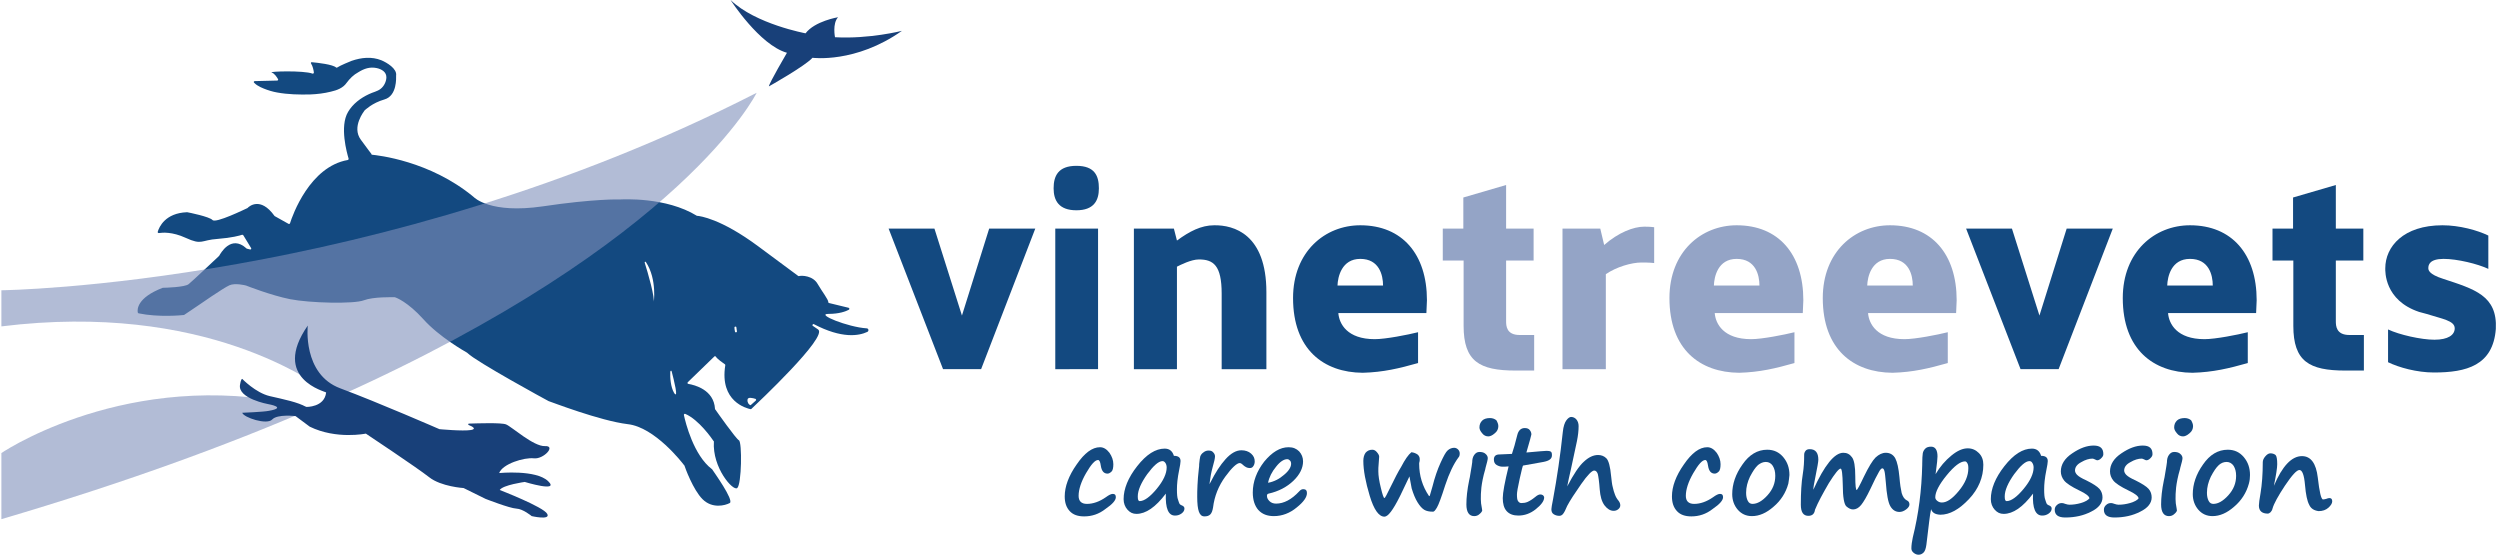
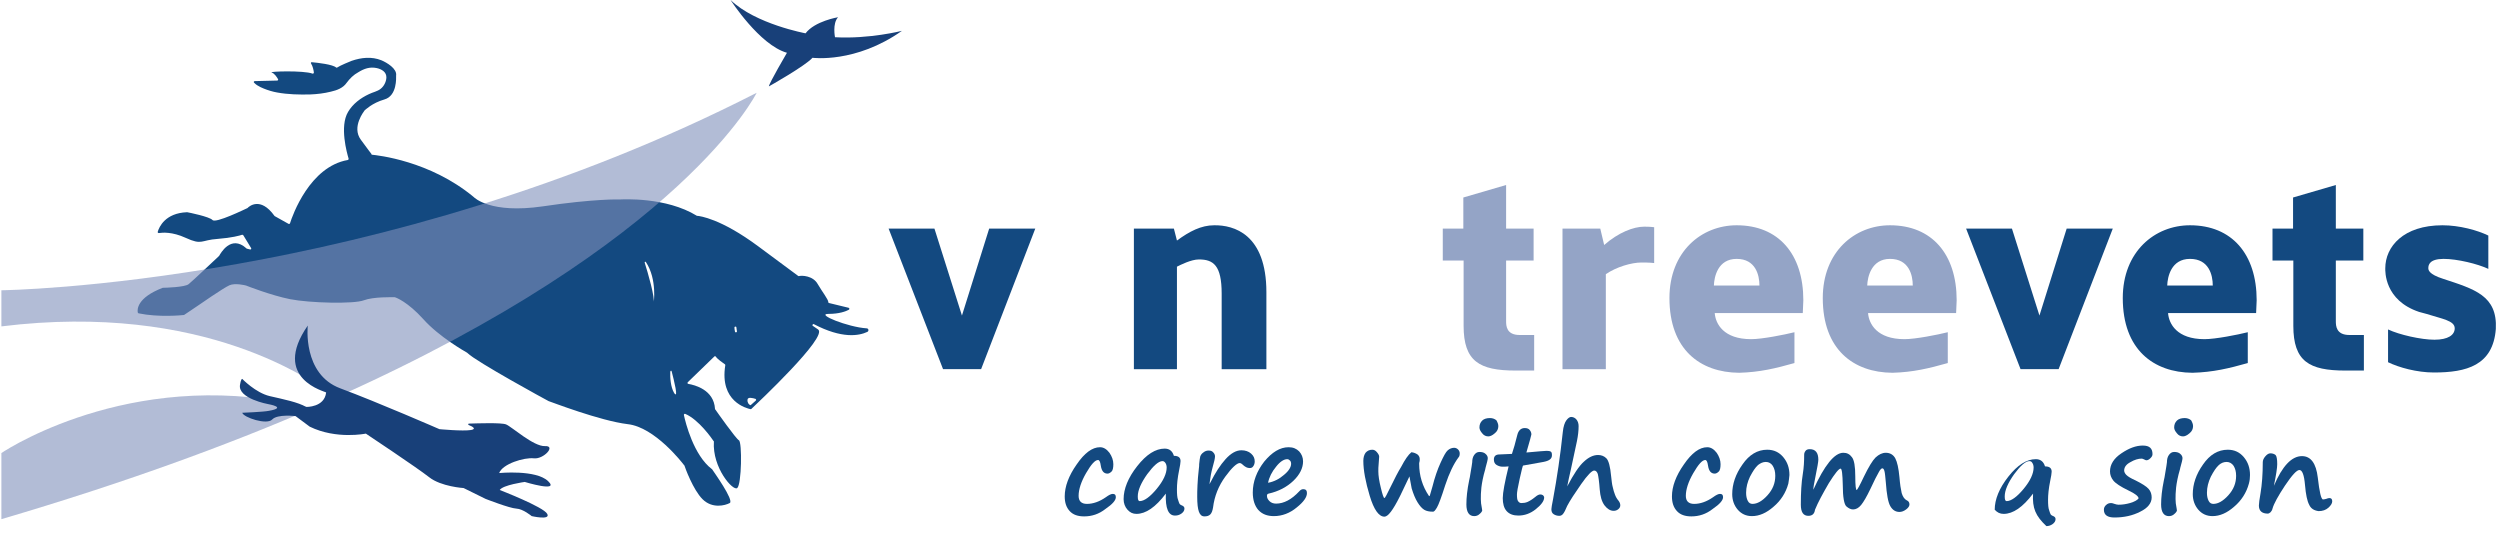
<svg xmlns="http://www.w3.org/2000/svg" version="1.1" id="Layer_1" x="0px" y="0px" viewBox="0 0 900 200" style="enable-background:new 0 0 900 200;" xml:space="preserve">
  <g>
    <g>
      <path style="fill:#134980;" d="M346.3,113.6l9.8-31.3h16.6l-19.5,50.6h-13.7l-19.6-50.6h16.5L346.3,113.6z" />
-       <path style="fill:#134980;" d="M387.5,59.7c6.6,0,8.1,3.6,8.1,8.1s-1.9,7.9-8.1,7.9c-6.3,0-8.2-3.5-8.2-7.9S380.9,59.7,387.5,59.7    z M379.9,132.9V82.3h15.4v50.6H379.9z" />
      <path style="fill:#134980;" d="M455.9,105.2v27.7h-16.1v-27.2c0-10.2-3-12.3-8.2-12.3c-2.8,0-6.7,2-7.9,2.6v36.9h-15.5V82.3h14.4    l1.1,4.3c4.5-3.3,8.7-5.5,13.4-5.5C444.1,81,455.9,84.2,455.9,105.2z" />
-       <path style="fill:#134980;" d="M465.5,107.3c0-16.7,11.5-26.2,24.2-26.2c15.1,0,24,10.4,24,27l-0.2,4.6h-31.7    c0.3,3.9,3.2,9.4,13.1,9.4c4,0,12-1.6,15.6-2.5v11.1c-6.7,1.9-12.5,3.3-19.9,3.5C476.5,134.1,465.5,125.8,465.5,107.3z     M497.9,102.8c0-3.8-1.4-9.6-8.2-9.6c-6.7,0-8.1,6.5-8.2,9.6H497.9z" />
      <path style="fill:#94A4C6;" d="M519.4,93.8V82.3h7.4V71.1l15.4-4.5v15.7h9.9v11.5h-9.9v21.8c0,1.7,0.1,5,4.9,5h5.2v12.8h-6.7    c-13,0-18.7-3.3-18.7-16.1V93.8H519.4z" />
      <path style="fill:#94A4C6;" d="M578.1,132.9h-15.6V82.3h13.6l1.4,5.9c5.1-4.5,10.6-6.6,14.4-6.6c0.3,0,2.2,0,3.6,0.2v12.9    c-1.4-0.2-4.2-0.2-4.5-0.2c-3.7,0-9.1,1.6-12.9,4.2V132.9z" />
      <path style="fill:#94A4C6;" d="M601,107.3c0-16.7,11.5-26.2,24.2-26.2c15.1,0,24,10.4,24,27l-0.2,4.6h-31.7    c0.3,3.9,3.2,9.4,13.1,9.4c4,0,12-1.6,15.6-2.5v11.1c-6.7,1.9-12.5,3.3-19.9,3.5C612,134.1,601,125.8,601,107.3z M633.4,102.8    c0-3.8-1.4-9.6-8.2-9.6s-8.1,6.5-8.2,9.6H633.4z" />
      <path style="fill:#94A4C6;" d="M656.2,107.3c0-16.7,11.5-26.2,24.2-26.2c15.1,0,24,10.4,24,27l-0.2,4.6h-31.7    c0.3,3.9,3.2,9.4,13.1,9.4c4,0,12-1.6,15.6-2.5v11.1c-6.7,1.9-12.5,3.3-19.9,3.5C667.2,134.1,656.2,125.8,656.2,107.3z     M688.6,102.8c0-3.8-1.4-9.6-8.2-9.6c-6.7,0-8.1,6.5-8.2,9.6H688.6z" />
      <path style="fill:#134980;" d="M734.2,113.6l9.8-31.3h16.6l-19.5,50.6h-13.7l-19.6-50.6h16.5L734.2,113.6z" />
      <path style="fill:#134980;" d="M764.2,107.3c0-16.7,11.5-26.2,24.2-26.2c15.1,0,24,10.4,24,27l-0.2,4.6h-31.7    c0.3,3.9,3.2,9.4,13.1,9.4c4,0,12-1.6,15.6-2.5v11.1c-6.7,1.9-12.5,3.3-19.9,3.5C775.2,134.1,764.2,125.8,764.2,107.3z     M796.6,102.8c0-3.8-1.4-9.6-8.2-9.6s-8.1,6.5-8.2,9.6H796.6z" />
      <path style="fill:#134980;" d="M818.1,93.8V82.3h7.4V71.1l15.4-4.5v15.7h9.9v11.5h-9.9v21.8c0,1.7,0.1,5,4.9,5h5.2v12.8h-6.7    c-13,0-18.7-3.3-18.7-16.1V93.8H818.1z" />
      <path style="fill:#134980;" d="M874.2,96.5c0,0.6,0,2.2,5.4,3.9c11.2,3.7,19.5,6,18.9,18c-1,13.2-10.6,15.7-22.3,15.7    c-6.1,0-12.6-1.8-16.5-3.7v-11.8c4,1.9,11.9,3.7,16.7,3.7c4.9,0,7.3-1.7,7.3-4.1c0-2.8-4.6-3.4-10.2-5.2l-2.6-0.7    c-12.6-4.2-12.2-14.7-12.2-15.7c0-7.8,6.5-15.5,20.6-15.5c6.1,0,12.6,1.8,16.5,3.7v12c-3.8-1.8-11.2-3.6-16.1-3.6    C874.6,93.2,874.2,95.4,874.2,96.5z" />
      <path style="fill:#134980;" d="M390.3,185.9c-2.3,0-4-0.6-5.2-1.9c-1.2-1.3-1.8-3-1.8-5.3c0-3.5,1.4-7.4,4.3-11.5    c2.8-4.1,5.6-6.2,8.4-6.2c1.3,0,2.4,0.7,3.4,2c0.9,1.3,1.4,2.7,1.4,4.1c0,1.3-0.2,2.3-0.7,2.7c-0.5,0.5-1,0.7-1.4,0.7    c-1.3,0-2.1-0.9-2.4-2.8c-0.2-1.4-0.5-2.1-1-2.1c-1.1,0-2.5,1.6-4.3,4.7c-1.8,3.1-2.7,5.9-2.7,8.2c0,1.9,1,2.9,3,2.9    c2.2,0,4.5-0.8,6.8-2.4c1.1-0.8,1.9-1.2,2.5-1.2c0.8,0,1.1,0.4,1.1,1.2c0,1.1-1.2,2.5-3.7,4.2C395.6,185.1,393,185.9,390.3,185.9z    " />
      <path style="fill:#134980;" d="M419.7,177.7c-3.7,4.9-7.2,7.3-10.6,7.3c-1.3,0-2.3-0.5-3.2-1.5c-0.9-1-1.4-2.3-1.4-3.8    c0-3.7,1.6-7.7,4.9-11.9c3.3-4.2,6.6-6.3,9.9-6.3c1.7,0,2.8,0.9,3.3,2.6c1.6,0,2.4,0.6,2.4,1.9c0,0.6-0.2,1.7-0.5,3.2    c-0.6,2.9-0.8,5.2-0.8,6.9c0,1.8,0.1,3.1,0.4,3.8c0.2,0.7,0.4,1.2,0.5,1.4c0.1,0.2,0.4,0.5,1,0.7c0.6,0.3,0.8,0.6,0.8,1.1    c0,0.7-0.4,1.3-1.1,1.8c-0.7,0.5-1.5,0.7-2.2,0.7C420.6,185.7,419.5,183,419.7,177.7z M418.5,166c-1.4,0-3.2,1.6-5.5,4.7    c-2.2,3.1-3.4,5.8-3.4,8c0,1.2,0.2,1.7,0.7,1.7c1.6,0,3.7-1.5,6.1-4.4c2.4-2.9,3.6-5.5,3.6-7.7c0-0.7-0.2-1.3-0.5-1.7    C419.2,166.2,418.9,166,418.5,166z" />
      <path style="fill:#134980;" d="M435.4,174.3l0.4-0.7c1.7-3.4,3.5-6.2,5.4-8.3s3.8-3.2,5.7-3.2c1.4,0,2.6,0.4,3.5,1.2    c0.9,0.8,1.3,1.7,1.3,2.8c0,0.7-0.2,1.3-0.5,1.7c-0.3,0.5-0.7,0.7-1.3,0.7c-0.9,0-1.6-0.4-2.4-1.1c-0.5-0.5-0.9-0.7-1.2-0.7    c-1,0-2.8,1.6-5.2,4.9c-2.4,3.3-3.9,7-4.4,11.1c-0.2,1.2-0.5,2-1,2.5c-0.5,0.5-1.2,0.7-2.1,0.7c-1,0-1.6-0.6-2-1.7    c-0.4-1.1-0.6-2.9-0.6-5.4c0-1,0-2.4,0.1-4.2c0.1-1.6,0.2-3.7,0.5-6c0.1-0.6,0.1-1.1,0.1-1.5c0.1-1.4,0.3-2.3,0.4-2.8    c0.2-0.5,0.5-1,1.1-1.4c0.6-0.5,1.2-0.7,1.9-0.7c0.8,0,1.3,0.2,1.7,0.7c0.4,0.4,0.6,0.9,0.6,1.4c0,0.7-0.3,2-0.9,4.1    c-0.2,0.7-0.4,1.6-0.6,2.6L435.4,174.3z" />
      <path style="fill:#134980;" d="M470.5,177.5c0,1.5-1.2,3.2-3.7,5.2c-2.4,2-5.2,3.1-8.2,3.1c-2.4,0-4.2-0.7-5.6-2.2    c-1.3-1.5-2-3.6-2-6.3c0-3.9,1.4-7.6,4.1-11.1c2.8-3.4,5.7-5.2,8.8-5.2c1.6,0,2.8,0.5,3.8,1.5c0.9,1,1.4,2.2,1.4,3.6    c0,2.4-1.2,4.8-3.5,7c-2.3,2.2-5.3,3.8-8.9,4.6c-0.4,0.1-0.6,0.3-0.6,0.8c0,0.7,0.3,1.3,0.9,1.9c0.6,0.6,1.4,0.9,2.4,0.9    c2.8,0,5.6-1.5,8.3-4.4c0.5-0.6,1-0.8,1.5-0.8C470.1,176.1,470.5,176.6,470.5,177.5z M456.5,173.8c2.2-0.4,4.1-1.4,5.8-2.9    c1.7-1.4,2.5-2.8,2.5-3.9c0-0.5-0.1-0.9-0.4-1.2c-0.3-0.3-0.6-0.5-1-0.5c-1.2,0-2.6,0.9-4,2.7    C457.9,169.8,456.9,171.8,456.5,173.8z" />
      <path style="fill:#134980;" d="M507.4,171.5c-0.1,0.2-1.2,2.5-3.2,6.7c-0.2,0.4-0.3,0.6-0.3,0.6c-2.4,4.8-4.2,7.2-5.5,7.2    c-2,0-3.8-2.5-5.3-7.5c-1.5-5-2.3-9.2-2.3-12.6c0-1.2,0.3-2.2,0.8-2.9c0.6-0.7,1.4-1.1,2.4-1.1c0.7,0,1.2,0.3,1.7,0.9    c0.5,0.6,0.8,1.1,0.8,1.6l-0.2,2.8c-0.1,0.8-0.1,1.7-0.1,2.5c0,1.5,0.3,3.5,0.9,5.9c0.6,2.5,1,3.7,1.3,3.7c0.2,0,0.9-1.3,2.1-3.8    c1.6-3.3,2.9-5.8,3.9-7.4h0c1.4-2.7,2.6-4.4,3.7-5.3c0.9,0.1,1.6,0.4,2.2,0.8c0.5,0.4,0.8,1,0.8,1.6c0,0.5,0,0.8-0.1,1.1    c-0.1,0.2-0.1,0.5-0.1,0.7c0,4.2,1.2,8.1,3.5,11.5c0.2,0.2,0.3,0.1,0.4-0.3c0.1-0.3,0.4-1.4,0.9-3.1c0.8-3.2,1.8-6.1,2.9-8.5    c1.1-2.4,1.9-3.9,2.6-4.5c0.7-0.6,1.5-0.9,2.3-0.9c0.5,0,1,0.2,1.4,0.6c0.4,0.4,0.6,0.9,0.6,1.4c0,0.6-0.1,1.1-0.4,1.4    c-1.8,2.4-3.4,5.8-4.8,10c-1.4,4.4-2.4,7.1-3,8.1c-0.6,1-1,1.5-1.4,1.5c-1.3,0-2.4-0.2-3.2-0.7c-0.8-0.5-1.6-1.4-2.4-2.7    c-0.8-1.3-1.5-3-2.1-5C507.9,173.8,507.5,172.4,507.4,171.5z" />
      <path style="fill:#134980;" d="M529.3,170.8L529.3,170.8c0.4-2.5,0.7-4,0.7-4.4c0-1,0.2-1.9,0.7-2.6c0.5-0.7,1.1-1.1,1.9-1.1    c0.9,0,1.7,0.2,2.2,0.7c0.5,0.4,0.8,1,0.8,1.5c0,0.6-0.3,1.7-0.8,3.5l-0.1,0.5c-0.8,2.7-1.2,4.9-1.4,6.6c-0.2,1.7-0.2,3.1-0.2,4.2    c0,0.9,0.1,2,0.4,3.4c0,0.3,0.1,0.5,0.1,0.6c0,0.3-0.3,0.8-0.9,1.3c-0.6,0.6-1.3,0.8-2,0.8c-1.8,0-2.8-1.4-2.8-4.2    c0-2.4,0.3-5.3,1-8.7C529.1,172.2,529.2,171.4,529.3,170.8z M539.4,153.4c0,1-0.4,1.9-1.3,2.6c-0.9,0.8-1.7,1.1-2.3,1.1    c-0.8,0-1.6-0.3-2.2-1.1c-0.6-0.7-1-1.4-1-2.1c0-1,0.3-1.8,1-2.5c0.6-0.6,1.6-0.9,2.8-0.9c0.9,0,1.7,0.3,2.3,0.8    C539.1,152,539.4,152.7,539.4,153.4z" />
      <path style="fill:#134980;" d="M548.3,167.6c-0.1,0-0.5,1.6-1.2,4.7c-0.7,3.1-1,5-1,5.7c0,1.2,0.1,2,0.4,2.4s0.6,0.7,1.2,0.7    c0.8,0,1.5-0.1,2.2-0.4c0.7-0.3,1.7-0.9,2.8-1.8c0.7-0.6,1.3-0.9,1.8-0.9c0.4,0,0.7,0.1,1,0.3c0.2,0.2,0.4,0.5,0.4,0.8    c0,1.2-1,2.6-3,4.2c-2,1.6-4.1,2.3-6.3,2.3c-1.8,0-3.2-0.5-4.2-1.6c-1-1.1-1.4-2.7-1.4-4.7c0-1.9,0.7-5.7,2.1-11.4    c-0.9,0.1-1.5,0.1-1.9,0.1h-0.4c-0.6,0-1.3-0.2-2-0.6c-0.7-0.4-1-1.1-1-2c0-1.2,0.7-1.8,2-1.8l4.5-0.2c0.6-1.7,1.2-3.9,1.9-6.7    c0.4-1.7,1.3-2.6,2.7-2.6c0.8,0,1.4,0.2,1.8,0.7c0.4,0.5,0.6,1,0.6,1.6c0,0.2-0.6,2.4-1.8,6.5c4.4-0.4,6.8-0.6,7.3-0.6    c0.7,0,1.2,0.1,1.5,0.3s0.4,0.6,0.4,1.3c0,1.3-1,2-3.1,2.4L548.3,167.6z" />
      <path style="fill:#134980;" d="M564.2,175.1c2.3-4.4,4.3-7.4,6-8.9c1.7-1.6,3.4-2.4,5.1-2.4c1.2,0,2.2,0.4,3,1.2    c0.8,0.8,1.4,3,1.7,6.4c0.2,1.6,0.3,3,0.6,4c0.2,1,0.5,1.9,0.8,2.7c0.3,0.8,0.7,1.5,1.3,2.2c0.4,0.5,0.6,1.1,0.6,1.6    c0,0.5-0.2,1-0.7,1.4c-0.5,0.4-1,0.6-1.7,0.6c-1.2,0-2.3-0.7-3.3-2c-1-1.4-1.5-3.2-1.7-5.7c-0.2-2.9-0.5-4.8-0.7-5.6    c-0.3-0.8-0.7-1.2-1.3-1.2c-0.8,0-2.4,1.6-4.7,4.9c-2.3,3.3-4,5.9-5,7.8c-0.6,1.5-1.1,2.4-1.5,2.9c-0.3,0.4-0.8,0.7-1.3,0.7    c-0.8,0-1.5-0.2-2.1-0.6s-0.8-1-0.8-1.8c0-0.4,0.2-1.6,0.6-3.6c1.4-7.6,2.6-15.6,3.5-24.1c0.2-2.1,0.7-3.5,1.3-4.3    c0.6-0.8,1.2-1.2,1.7-1.2c0.7,0,1.4,0.3,1.9,0.9c0.5,0.6,0.8,1.4,0.8,2.4c0,1.6-0.2,3.4-0.6,5.4c-0.4,2-1.1,5.3-2.1,9.8    C565,171.3,564.5,173.4,564.2,175.1z" />
      <path style="fill:#134980;" d="M608.9,185.9c-2.3,0-4-0.6-5.2-1.9c-1.2-1.3-1.8-3-1.8-5.3c0-3.5,1.4-7.4,4.3-11.5    c2.8-4.1,5.6-6.2,8.4-6.2c1.3,0,2.4,0.7,3.4,2c0.9,1.3,1.4,2.7,1.4,4.1c0,1.3-0.2,2.3-0.7,2.7c-0.5,0.5-1,0.7-1.4,0.7    c-1.3,0-2.1-0.9-2.4-2.8c-0.2-1.4-0.5-2.1-1-2.1c-1.1,0-2.5,1.6-4.3,4.7s-2.7,5.9-2.7,8.2c0,1.9,1,2.9,3,2.9    c2.2,0,4.5-0.8,6.8-2.4c1.1-0.8,1.9-1.2,2.5-1.2c0.8,0,1.1,0.4,1.1,1.2c0,1.1-1.2,2.5-3.7,4.2    C614.2,185.1,611.6,185.9,608.9,185.9z" />
      <path style="fill:#134980;" d="M643.8,174.1c-0.9,3.3-2.7,6.1-5.3,8.3c-2.6,2.3-5.2,3.4-7.8,3.4c-2.1,0-3.8-0.8-5.1-2.3    c-1.3-1.5-2-3.4-2-5.6c0-3.6,1.2-7.2,3.7-10.7c2.4-3.5,5.4-5.3,8.9-5.3c2.4,0,4.3,0.9,5.8,2.7c1.5,1.8,2.2,3.9,2.2,6.4    C644.1,172,644,173,643.8,174.1L643.8,174.1z M632.9,167.4c-1,0.9-1.9,2.3-2.9,4.2c-0.9,1.9-1.4,3.8-1.4,5.8    c0,1.2,0.2,2.1,0.6,2.9c0.4,0.8,1,1.1,1.7,1.1c1.7,0,3.5-1,5.4-3.1c1.9-2.1,2.8-4.4,2.8-7c0-1.5-0.3-2.6-0.9-3.6    c-0.6-0.9-1.4-1.4-2.5-1.4C634.7,166.3,633.8,166.7,632.9,167.4L632.9,167.4z" />
      <path style="fill:#134980;" d="M653.4,183.5c-0.2,1.5-1,2.2-2.4,2.2c-1.8,0-2.7-1.3-2.7-4c0-4.3,0.2-8,0.7-11    c0.4-2.4,0.5-4.7,0.5-7c0-0.6,0.2-1,0.5-1.4c0.3-0.4,0.8-0.6,1.5-0.6c2.1,0,3.1,1.3,3.1,3.8c0,0.8-0.4,2.9-1.1,6.4    c-0.4,2-0.7,3.5-0.7,4.4c4-8.8,7.6-13.3,10.8-13.3c1.3,0,2.3,0.5,3.1,1.6c0.8,1,1.2,3.3,1.2,6.9c0,3.3,0.2,4.9,0.5,4.9    c0.2,0,1.1-1.6,2.6-4.8c1.7-3.5,3.1-5.8,4.2-6.9c1.2-1.1,2.4-1.7,3.7-1.7c1.5,0,2.7,0.7,3.4,2c0.7,1.3,1.2,3.6,1.5,6.8    c0.2,2.5,0.5,4.4,0.8,5.7c0.4,1.3,1,2.2,1.8,2.6c0.7,0.3,1,0.8,1,1.5c0,0.6-0.4,1.2-1.2,1.8c-0.8,0.6-1.6,0.9-2.4,0.9    c-1.4,0-2.5-0.7-3.3-2.1c-0.8-1.4-1.3-4.3-1.6-8.5c-0.2-2.1-0.3-3.4-0.5-4.1c-0.2-0.7-0.4-1-0.8-1c-0.3,0-0.8,0.5-1.3,1.5    c-0.6,1-1.6,3-3,6c-1.3,2.7-2.4,4.6-3.3,5.7c-0.9,1.1-1.9,1.6-2.9,1.6c-0.8,0-1.6-0.4-2.4-1.1c-0.8-0.7-1.3-3.3-1.3-7.7    c-0.1-3.9-0.3-5.9-0.8-5.9c-0.6,0-2,1.7-4.2,5.2C656.2,177.7,654.5,180.8,653.4,183.5z" />
-       <path style="fill:#134980;" d="M695.2,183.3c-0.2,1-0.5,2.5-0.7,4.5l-1,8.3c-0.2,1.4-0.5,2.3-1,2.8c-0.5,0.5-1.1,0.8-1.8,0.8    c-0.6,0-1.2-0.2-1.8-0.7c-0.6-0.5-0.8-1-0.8-1.6c0-1.1,0.2-2.5,0.5-3.9c2.1-8.4,3.2-17.1,3.4-26.1v-0.4c0-1.9,0.1-3.1,0.2-3.8    c0.1-0.6,0.4-1.2,0.9-1.7c0.5-0.5,1.2-0.7,2.1-0.7c1.5,0,2.3,1.2,2.3,3.5c0,1-0.2,2.6-0.5,4.9l-0.2,1.5c1.6-2.7,3.5-4.9,5.7-6.7    s4.1-2.6,5.9-2.6c1.6,0,2.9,0.6,4,1.7c1.1,1.1,1.6,2.5,1.6,4.2c0,4.5-1.7,8.7-5.2,12.4c-3.5,3.7-6.9,5.6-10.3,5.6    C696.7,185.2,695.6,184.6,695.2,183.3z M707.4,166.1c-1.7,0-3.9,1.7-6.6,5c-2.7,3.3-4.1,6-4.1,7.9c0,0.5,0.2,0.9,0.7,1.3    c0.5,0.4,1,0.6,1.7,0.6c1.8,0,3.8-1.4,6.1-4.2c2.3-2.8,3.4-5.5,3.4-8.1c0-0.9-0.1-1.5-0.4-1.9C708,166.3,707.7,166.1,707.4,166.1z    " />
-       <path style="fill:#134980;" d="M731.9,177.7c-3.7,4.9-7.2,7.3-10.6,7.3c-1.3,0-2.3-0.5-3.2-1.5c-0.9-1-1.4-2.3-1.4-3.8    c0-3.7,1.6-7.7,4.9-11.9c3.3-4.2,6.6-6.3,9.9-6.3c1.7,0,2.8,0.9,3.3,2.6c1.6,0,2.4,0.6,2.4,1.9c0,0.6-0.2,1.7-0.5,3.2    c-0.6,2.9-0.8,5.2-0.8,6.9c0,1.8,0.1,3.1,0.4,3.8c0.2,0.7,0.4,1.2,0.5,1.4c0.1,0.2,0.4,0.5,1,0.7c0.6,0.3,0.8,0.6,0.8,1.1    c0,0.7-0.4,1.3-1.1,1.8c-0.7,0.5-1.5,0.7-2.2,0.7C732.8,185.7,731.6,183,731.9,177.7z M730.6,166c-1.4,0-3.2,1.6-5.5,4.7    c-2.2,3.1-3.4,5.8-3.4,8c0,1.2,0.2,1.7,0.7,1.7c1.6,0,3.7-1.5,6.1-4.4c2.4-2.9,3.6-5.5,3.6-7.7c0-0.7-0.2-1.3-0.5-1.7    C731.4,166.2,731,166,730.6,166z" />
-       <path style="fill:#134980;" d="M752.2,179.4c-0.1-0.8-1.3-1.7-3.6-2.8c-2.9-1.4-4.7-2.6-5.5-3.6c-0.8-1-1.2-2.1-1.2-3.3    c0-2.5,1.4-4.7,4.1-6.5c2.8-1.9,5.3-2.8,7.7-2.8c2.4,0,3.5,1,3.5,3.1c0,0.6-0.3,1-0.8,1.5s-1,0.7-1.4,0.7c-0.2,0-0.4-0.1-0.8-0.3    c-0.4-0.2-0.7-0.3-0.9-0.3c-1.2,0-2.6,0.4-4.1,1.3c-1.5,0.8-2.2,1.8-2.2,3c0,0.5,0.3,1.1,0.8,1.6c0.5,0.5,1.6,1.2,3.2,1.9    c2.4,1.2,4,2.2,4.8,3.1c0.8,0.9,1.1,2,1.1,3.1c0,2-1.4,3.8-4.1,5.1c-2.7,1.4-5.8,2.1-9.3,2.1c-2.5,0-3.8-0.9-3.8-2.8    c0-0.7,0.3-1.3,0.8-1.7c0.5-0.5,1.1-0.7,1.8-0.7c0.3,0,0.7,0.1,1.2,0.3c0.6,0.2,1.1,0.3,1.5,0.3c1.3,0,2.7-0.2,4.1-0.6    C750.8,180.6,751.7,180,752.2,179.4z" />
+       <path style="fill:#134980;" d="M731.9,177.7c-3.7,4.9-7.2,7.3-10.6,7.3c-1.3,0-2.3-0.5-3.2-1.5c0-3.7,1.6-7.7,4.9-11.9c3.3-4.2,6.6-6.3,9.9-6.3c1.7,0,2.8,0.9,3.3,2.6c1.6,0,2.4,0.6,2.4,1.9c0,0.6-0.2,1.7-0.5,3.2    c-0.6,2.9-0.8,5.2-0.8,6.9c0,1.8,0.1,3.1,0.4,3.8c0.2,0.7,0.4,1.2,0.5,1.4c0.1,0.2,0.4,0.5,1,0.7c0.6,0.3,0.8,0.6,0.8,1.1    c0,0.7-0.4,1.3-1.1,1.8c-0.7,0.5-1.5,0.7-2.2,0.7C732.8,185.7,731.6,183,731.9,177.7z M730.6,166c-1.4,0-3.2,1.6-5.5,4.7    c-2.2,3.1-3.4,5.8-3.4,8c0,1.2,0.2,1.7,0.7,1.7c1.6,0,3.7-1.5,6.1-4.4c2.4-2.9,3.6-5.5,3.6-7.7c0-0.7-0.2-1.3-0.5-1.7    C731.4,166.2,731,166,730.6,166z" />
      <path style="fill:#134980;" d="M769.9,179.4c-0.1-0.8-1.3-1.7-3.6-2.8c-2.9-1.4-4.7-2.6-5.5-3.6c-0.8-1-1.2-2.1-1.2-3.3    c0-2.5,1.4-4.7,4.1-6.5c2.8-1.9,5.3-2.8,7.7-2.8c2.4,0,3.5,1,3.5,3.1c0,0.6-0.3,1-0.8,1.5s-1,0.7-1.4,0.7c-0.2,0-0.4-0.1-0.8-0.3    c-0.4-0.2-0.7-0.3-0.9-0.3c-1.2,0-2.6,0.4-4.1,1.3c-1.5,0.8-2.2,1.8-2.2,3c0,0.5,0.3,1.1,0.8,1.6c0.5,0.5,1.6,1.2,3.2,1.9    c2.4,1.2,4,2.2,4.8,3.1c0.8,0.9,1.1,2,1.1,3.1c0,2-1.4,3.8-4.1,5.1c-2.7,1.4-5.8,2.1-9.3,2.1c-2.5,0-3.8-0.9-3.8-2.8    c0-0.7,0.3-1.3,0.8-1.7c0.5-0.5,1.1-0.7,1.8-0.7c0.3,0,0.7,0.1,1.2,0.3c0.6,0.2,1.1,0.3,1.5,0.3c1.3,0,2.7-0.2,4.1-0.6    C768.5,180.6,769.5,180,769.9,179.4z" />
      <path style="fill:#134980;" d="M779.4,170.8L779.4,170.8c0.4-2.5,0.7-4,0.7-4.4c0-1,0.2-1.9,0.7-2.6c0.5-0.7,1.1-1.1,1.9-1.1    c0.9,0,1.7,0.2,2.2,0.7c0.5,0.4,0.8,1,0.8,1.5c0,0.6-0.3,1.7-0.8,3.5l-0.1,0.5c-0.8,2.7-1.2,4.9-1.4,6.6c-0.2,1.7-0.2,3.1-0.2,4.2    c0,0.9,0.1,2,0.4,3.4c0,0.3,0.1,0.5,0.1,0.6c0,0.3-0.3,0.8-0.9,1.3c-0.6,0.6-1.3,0.8-2,0.8c-1.8,0-2.8-1.4-2.8-4.2    c0-2.4,0.3-5.3,1-8.7C779.2,172.2,779.3,171.4,779.4,170.8z M789.5,153.4c0,1-0.4,1.9-1.3,2.6c-0.9,0.8-1.7,1.1-2.3,1.1    c-0.8,0-1.6-0.3-2.2-1.1c-0.6-0.7-1-1.4-1-2.1c0-1,0.3-1.8,1-2.5c0.6-0.6,1.6-0.9,2.8-0.9c0.9,0,1.7,0.3,2.3,0.8    C789.2,152,789.5,152.7,789.5,153.4z" />
      <path style="fill:#134980;" d="M809.6,174.1c-0.9,3.3-2.7,6.1-5.3,8.3c-2.6,2.3-5.2,3.4-7.8,3.4c-2.1,0-3.8-0.8-5.1-2.3    c-1.3-1.5-2-3.4-2-5.6c0-3.6,1.2-7.2,3.7-10.7c2.4-3.5,5.4-5.3,8.9-5.3c2.4,0,4.3,0.9,5.8,2.7c1.5,1.8,2.2,3.9,2.2,6.4    C810,172,809.9,173,809.6,174.1L809.6,174.1z M798.8,167.4c-1,0.9-1.9,2.3-2.9,4.2c-0.9,1.9-1.4,3.8-1.4,5.8    c0,1.2,0.2,2.1,0.6,2.9c0.4,0.8,1,1.1,1.7,1.1c1.7,0,3.5-1,5.4-3.1c1.9-2.1,2.8-4.4,2.8-7c0-1.5-0.3-2.6-0.9-3.6    c-0.6-0.9-1.5-1.4-2.5-1.4C800.5,166.3,799.6,166.7,798.8,167.4L798.8,167.4z" />
      <path style="fill:#134980;" d="M831.3,181.7c-0.7-1.3-1.2-3.6-1.5-7.1c-0.3-3.6-1-5.4-2-5.4c-1,0-2.7,1.9-5.2,5.6    c-2.5,3.8-4,6.5-4.5,8.3c-0.1,0.5-0.4,1-0.7,1.3c-0.3,0.3-0.7,0.5-1,0.5c-2.1,0-3.2-1-3.2-2.9c0-0.7,0.2-2.2,0.6-4.5    c0.5-3,0.8-6.8,0.8-11.1c0-0.7,0.3-1.4,0.9-2.1c0.6-0.7,1.2-1.1,1.8-1.1c0.8,0,1.4,0.2,1.9,0.6c0.4,0.4,0.6,1.5,0.6,3.3    c0,1.3-0.4,3.9-1.2,7.8c3-7.1,6.4-10.7,10.1-10.7c3.2,0,5.1,2.6,5.7,7.7c0.6,5.2,1.2,7.9,1.9,7.9c0.3,0,0.7-0.1,1.1-0.2    c0.5-0.2,0.9-0.3,1.2-0.3c0.7,0,1,0.4,1,1.2c0,0.7-0.5,1.5-1.4,2.3c-0.9,0.8-2.1,1.2-3.5,1.2C833.1,183.8,831.9,183.1,831.3,181.7    L831.3,181.7z" />
    </g>
    <path style="fill:#134980;" d="M133.9,55.7c1.9,0.2,20.8,2.1,36.6,15.2c0,0,0,0,0,0c0.3,0.3,6.1,6.1,24.8,3.4   c18.8-2.8,27.7-2.5,28.1-2.5c0,0,0,0,0,0c0.6,0,16.3-1,27.5,5.9c0,0,0.1,0,0.2,0c0.8,0.1,8.3,0.9,21.9,11l14.3,10.6   c0.1,0.1,0.2,0.1,0.3,0.1c1-0.3,5.1-0.2,6.8,2.9c1.7,2.9,3.8,5.5,3.8,6.5c0,0.2,0.1,0.3,0.3,0.3l7,1.7c0.3,0.1,0.4,0.5,0.1,0.7   c-1.1,0.6-3.5,1.5-7.3,1.5c-4.9,0,7,4.8,13.7,5.2c0.7,0,0.9,1,0.2,1.3c-3,1.4-9.1,2.5-19.2-2.8c-0.4-0.2-0.7,0.4-0.4,0.6   c0.6,0.4,1.3,0.9,1.9,1.3c3.8,2.5-22,26.7-24,28.6c-0.1,0.1-0.2,0.1-0.3,0.1c-1.4-0.3-11.2-2.7-9.1-15.8c0-0.1,0-0.3-0.2-0.4   c-0.6-0.4-2.6-1.8-3.2-2.7c-0.1-0.2-0.4-0.2-0.5-0.1l-9.6,9.3c-0.2,0.2-0.1,0.6,0.2,0.6c2.3,0.4,9.2,2.1,9.6,9c0,0.1,0,0.1,0.1,0.2   c0.7,1,7.4,10.5,8.5,11.1c1.2,0.6,1,15.9-0.6,17.2c-1.5,1.2-9-7.3-8.4-16.7c0-0.1,0-0.2-0.1-0.2c-0.6-0.9-5.3-7.7-10.2-9.8   c-0.3-0.1-0.5,0.1-0.5,0.4c0.6,2.8,3.5,14.5,10.1,19.5c0,0,0.1,0,0.1,0.1c0.5,0.8,8,11.2,6.3,12.1c-1.7,0.9-6.3,2.1-9.8-1.4   c-3.4-3.4-6.3-11.4-6.5-12.1c0,0,0-0.1-0.1-0.1c-0.6-0.8-10.5-13.7-20.3-14.8c-10-1.2-27.8-8.1-28.5-8.3c0,0,0,0,0,0   c-0.8-0.4-26.1-14.2-29.2-17.3c0,0,0,0-0.1-0.1c-0.7-0.4-10.1-5.7-15.8-12.1c-5.6-6.2-9.8-7.8-10.3-7.9c0,0-0.1,0-0.1,0   c-0.6,0-7.6-0.2-11,1.1c-3.6,1.4-19.5,1-26.6-0.4c-6.9-1.4-15.3-4.7-15.8-4.9c0,0,0,0,0,0c-0.3-0.1-4-1-6-0.1   c-2.1,0.9-11.3,7.3-11.3,7.3l-4.9,3.3c0,0-0.1,0.1-0.2,0.1c-0.9,0.1-9.1,0.9-16.3-0.6c-0.1,0-0.2-0.1-0.3-0.3c-0.2-1-0.4-5.3,9-8.9   c0,0,0.1,0,0.1,0c0.7,0,7.9-0.2,9.2-1.3c1.3-1,10.2-9.5,10.9-10.1c0,0,0.1-0.1,0.1-0.1c0.4-0.7,4.2-7.8,9.8-2.7   c0,0,0.1,0.1,0.1,0.1l1.2,0.3c0.3,0.1,0.6-0.2,0.4-0.5l-2.8-4.6c-0.1-0.1-0.3-0.2-0.4-0.2c-0.8,0.3-3.7,1.1-8.8,1.5   c-6.2,0.4-5.5,2.4-11.6-0.4c-4.8-2.2-8.3-1.9-9.6-1.7c-0.3,0-0.5-0.2-0.4-0.5c0.5-1.7,2.7-6.7,10.5-7c0,0,0.1,0,0.1,0   c0.6,0.1,8,1.6,9.1,2.8c1.1,1.3,11.7-3.9,12.6-4.3c0,0,0.1,0,0.1-0.1c0.4-0.4,4.5-4.2,9.6,2.9c0,0,0.1,0.1,0.1,0.1l5,2.8   c0.2,0.1,0.4,0,0.5-0.2c0.9-2.9,7.1-20.4,20.8-22.8c0.2,0,0.3-0.2,0.3-0.5c-0.6-2-3.3-11.6-0.2-16.8c1.7-2.9,4.5-5,7.5-6.4   c1.4-0.7,3.1-1,4.2-1.9c1.2-0.9,2-2.5,2.1-4c0.1-2.1-1.7-3.1-3.5-3.5c-2.5-0.5-4.5,0.2-6.6,1.5c-1.7,0.9-3.1,2.3-4.2,3.8   c-1.3,1.9-3.5,2.7-5.7,3.2c-2.4,0.6-4.9,0.9-7.4,1c-3.9,0.1-8.1,0-11.9-0.7c-1.7-0.3-3.3-0.8-4.8-1.4c-0.8-0.3-1.6-0.7-2.4-1.2   c-0.2-0.1-0.7-0.5-1.1-0.9c-0.3-0.2-0.1-0.6,0.2-0.6l8.1-0.2c0.3,0,0.4-0.3,0.3-0.5c-0.4-0.7-1.3-2.1-2.3-2.4   c-1.3-0.4,11.5-0.8,14.7,0.4c0.2,0.1,0.5-0.1,0.5-0.4c-0.1-0.8-0.4-2.3-1-3.2c-0.2-0.2,0-0.6,0.3-0.5c2.2,0.2,7.5,0.8,8.7,1.9   c0.1,0.1,0.3,0.1,0.4,0c1-0.7,4.9-2.3,5.2-2.4c3.5-1.2,7.2-1.6,10.7-0.2c1.9,0.8,5.7,3,5.3,5.5c0,0,0,0.1,0,0.1   c0,0.6,0.4,7.2-4.2,8.5c-4.5,1.3-6.9,3.8-7.1,3.9c0,0,0,0,0,0c-0.2,0.3-4.8,6-1.4,10.6c2.7,3.6,3.5,4.8,3.8,5.1   C133.7,55.6,133.8,55.7,133.9,55.7z M232.5,94.3c-0.2-0.2-0.5,0-0.4,0.3c1.1,3.5,3.8,12.6,3.2,14.7   C235.3,109.4,236.7,100.6,232.5,94.3z M270.3,145.8l1.8-1.6c0.2-0.2,0.1-0.5-0.1-0.6c-1-0.3-2.8-0.8-2.9,0.3   c-0.1,1.1,0.5,1.7,0.9,1.9C270,145.9,270.1,145.9,270.3,145.8z M264.4,117.9c0,0.5,0.1,1,0.2,1.5c0.1,0.4,0.7,0.3,0.7-0.1   c-0.1-0.4-0.1-0.9-0.2-1.4C265.1,117.4,264.4,117.5,264.4,117.9z M241.8,133.7c-0.1-0.4-0.4-0.3-0.5,0.1c-0.1,2,0.1,5.5,1.4,7.7   C244.4,143.9,242.6,136.8,241.8,133.7z" />
    <path style="fill:#184079;" d="M263,0c0,0,10.4,16.2,20.3,19c0,0-6.5,11.1-6.5,12.1c0,0,13-7.3,15.7-10.3c0,0,15.5,2.1,32.2-9.7   c0,0-11.8,3-24.1,2.3c0,0-1-4.9,1.1-7.2c0,0-8.4,1.4-11.7,5.8C290.1,12,272,8.7,263,0z" />
    <g>
      <path style="opacity:0.6;fill:#7F90BB;" d="M0.5,163.1v23.8c43.8-12.9,80.8-26.4,112-39.9C51.1,131.1,4.2,160.6,0.5,163.1z" />
      <path style="opacity:0.6;fill:#7F90BB;" d="M0.5,104.5v13c73-9,112.9,19.9,120.2,25.7c125.4-56,151.7-109.8,151.7-109.8    C136.5,102.9,0.5,104.5,0.5,104.5z" />
    </g>
    <path style="fill:#184079;" d="M110.8,117.2c0,0-2,17.5,11.7,22.6c13.7,5.1,35.7,14.7,35.7,14.7s8.4,0.8,11.4,0.3   c2.1-0.4,0.4-1.3-0.9-1.8c-0.2-0.1-0.2-0.5,0.1-0.5c3.2-0.1,11.8-0.4,13.4,0.3c2,0.8,9.9,8,14,7.8c4.1-0.2-0.5,4.8-4,4.4   s-11.3,2-12.5,5.3c0,0,13.2-1.3,17.6,2.9s-8.4,0.3-8.4,0.3s-7.9,1.1-9,2.9c0,0,15.8,6.1,17.1,8.6c1.3,2.4-5.6,0.8-5.6,0.8   s-3.1-2.6-5.5-2.7s-11.1-3.5-11.1-3.5l-7.9-3.9c0,0-8.1-0.5-12.4-3.9s-22.8-15.7-22.8-15.7s-10.6,2.2-20.2-2.5l-5.1-3.8   c0,0-6.5-0.8-8.4,1.2c-1.9,2.1-10.3-0.7-10.8-2.4c0,0,7.7-0.3,9.6-0.7c6.8-1.2-0.2-2.4-0.2-2.4s-11.1-2-10.2-7c0,0,0.3-2.1,0.8-2.1   c0,0,4.8,5,9.9,6.2c5.2,1.2,10.2,2.2,13.1,3.9c0,0,6.6,0.2,7.2-5.2C117.5,141,97.4,136.5,110.8,117.2z" />
  </g>
</svg>